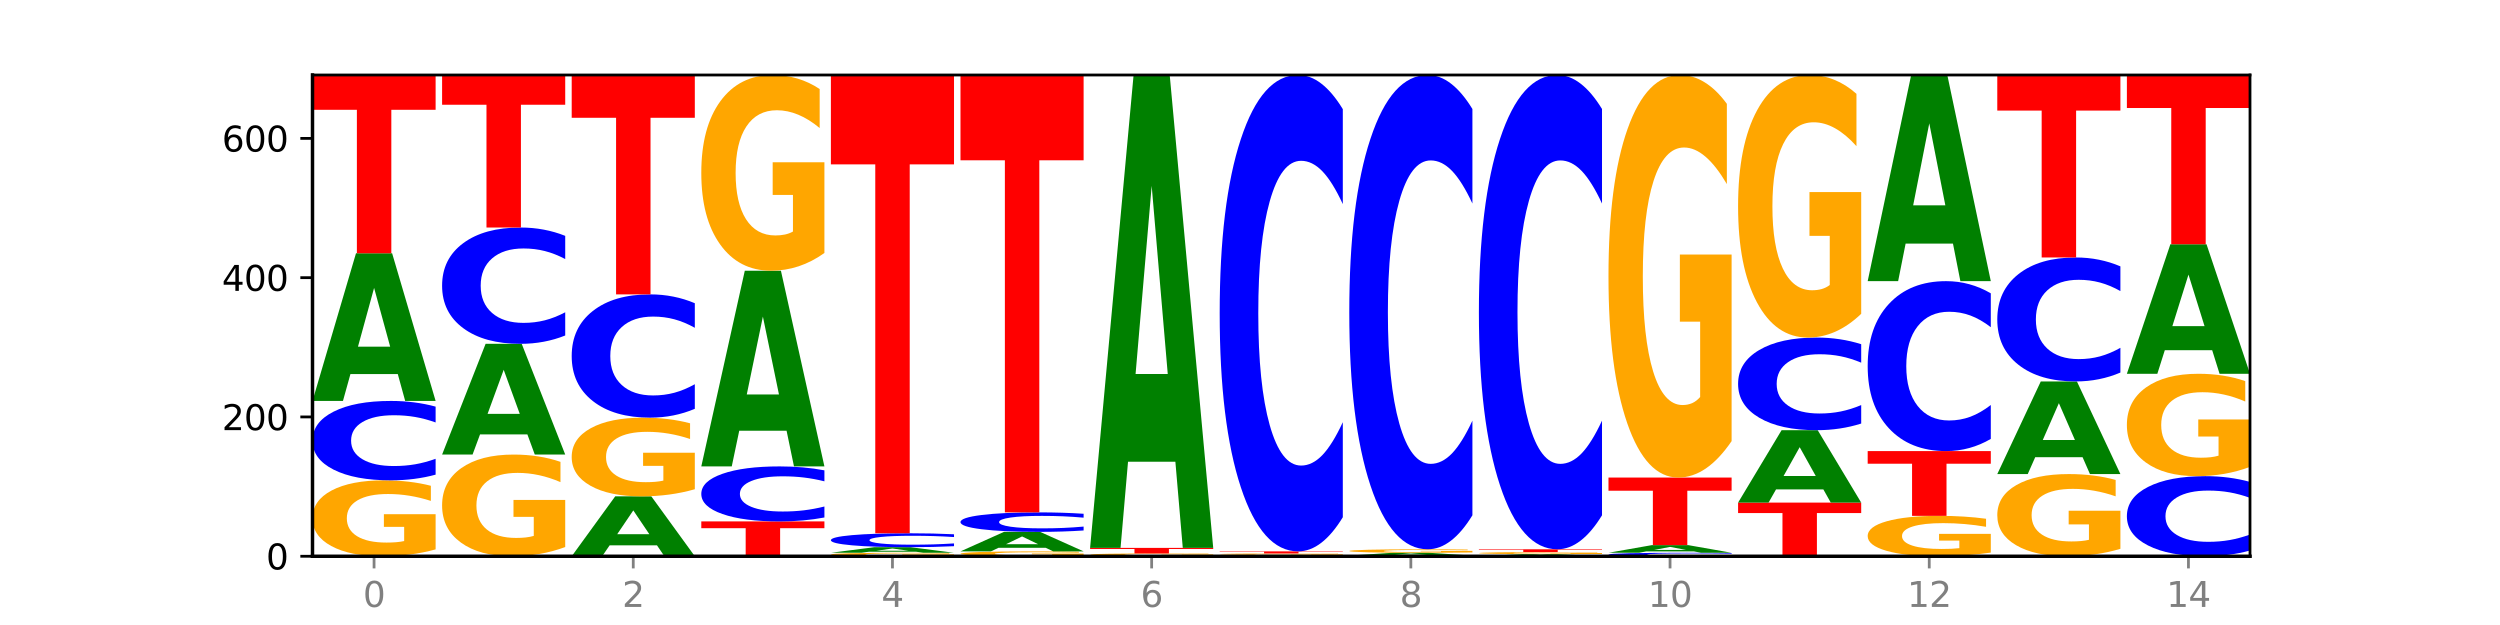
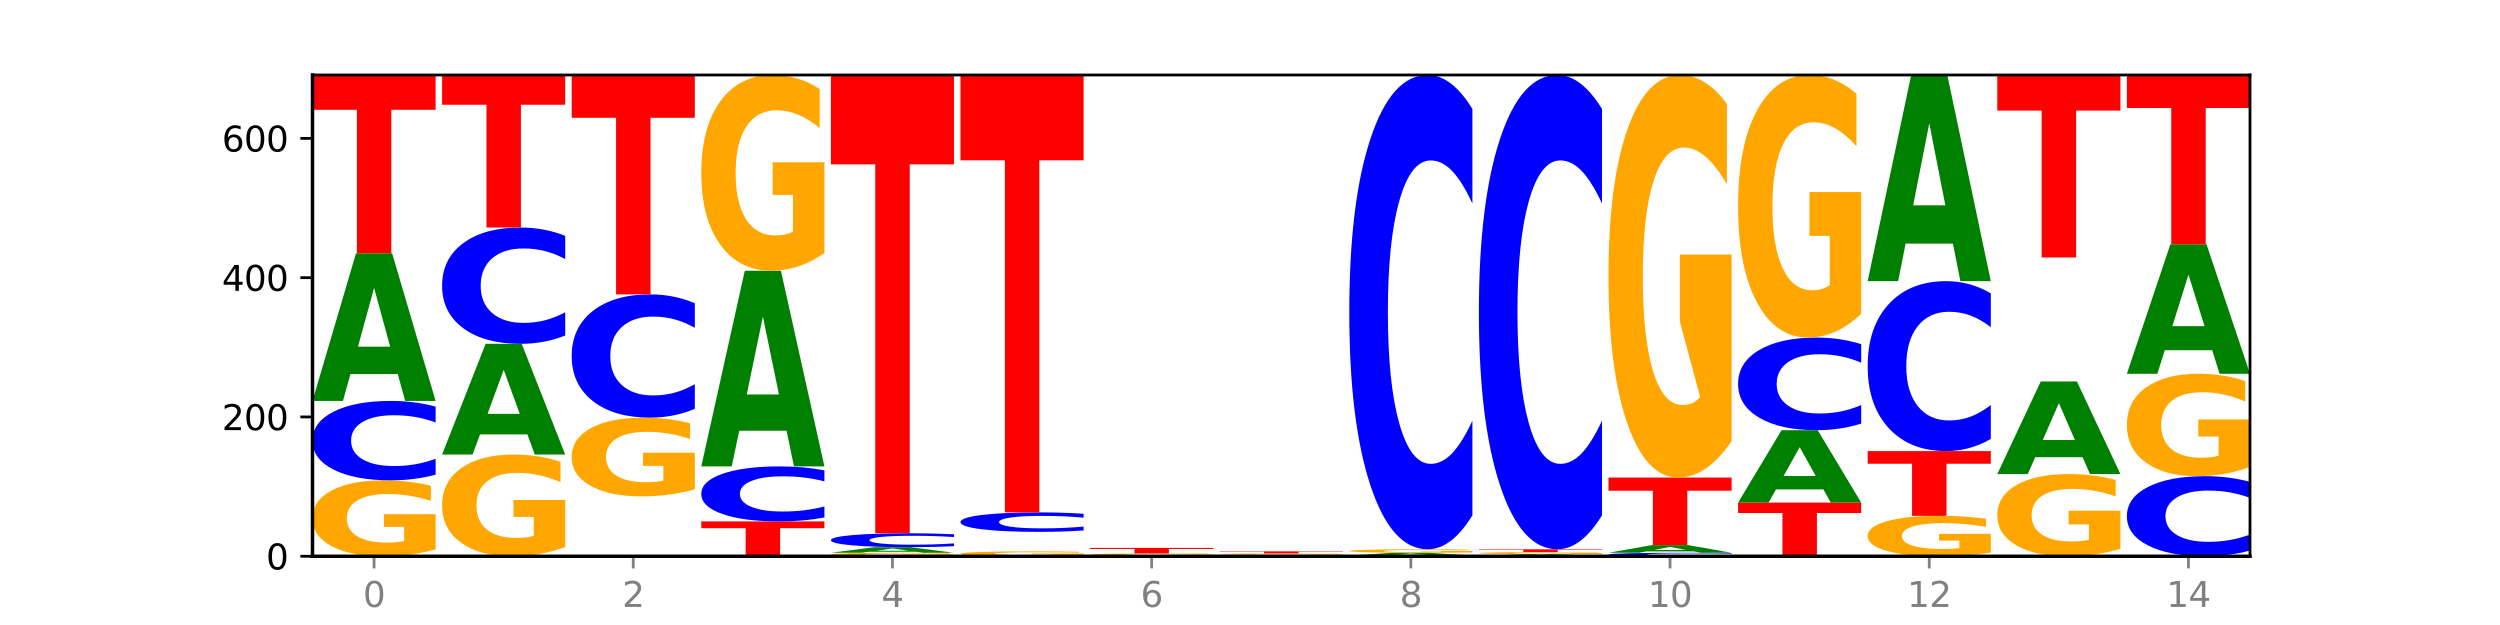
<svg xmlns="http://www.w3.org/2000/svg" xmlns:xlink="http://www.w3.org/1999/xlink" width="720pt" height="180pt" viewBox="0 0 720 180" version="1.1">
  <defs>
    <style type="text/css">*{stroke-linejoin: round; stroke-linecap: butt}</style>
  </defs>
  <g id="figure_1">
    <g id="patch_1">
      <path d="M 0 180  L 720 180  L 720 0  L 0 0  z " style="fill: #ffffff" />
    </g>
    <g id="axes_1">
      <g id="patch_2">
        <path d="M 90 160.2  L 648 160.2  L 648 21.6  L 90 21.6  z " style="fill: #ffffff" />
      </g>
      <g id="line2d_1">
        <path d="M 90 160.2  L 648 160.2  " clip-path="url(#pb0ae2ad0ed)" style="fill: none; stroke: #000000; stroke-width: 0.5; stroke-linecap: square" />
      </g>
      <g id="patch_3">
        <path d="M 125.458 158.222  Q 121.882 159.211 118.036 159.708  Q 114.19 160.2 110.089 160.2  Q 100.823 160.2 95.412 157.255  Q 90 154.311 90 149.275  Q 90 144.181 95.507 141.259  Q 101.022 138.337 110.614 138.337  Q 114.309 138.337 117.694 138.734  Q 121.088 139.127 124.091 139.904  L 124.091 144.262  Q 120.992 143.264 117.925 142.772  Q 114.857 142.275 111.774 142.275  Q 106.068 142.275 102.977 144.091  Q 99.886 145.902 99.886 149.275  Q 99.886 152.617 102.866 154.442  Q 105.846 156.262 111.329 156.262  Q 112.823 156.262 114.102 156.158  Q 115.382 156.05 116.399 155.824  L 116.399 151.732  L 110.558 151.732  L 110.558 148.087  L 125.458 148.087  L 125.458 158.222  z " clip-path="url(#pb0ae2ad0ed)" style="fill: #ffa600" />
      </g>
      <g id="patch_4">
        <path d="M 125.458 136.698  Q 122.492 137.51 119.285 137.921  Q 116.078 138.337 112.585 138.337  Q 102.168 138.337 96.084 135.257  Q 90 132.178 90 126.911  Q 90 121.626 96.084 118.551  Q 102.168 115.471 112.585 115.471  Q 116.078 115.471 119.285 115.887  Q 122.492 116.298 125.458 117.11  L 125.458 121.668  Q 122.465 120.591 119.562 120.09  Q 116.658 119.59 113.451 119.59  Q 107.698 119.59 104.401 121.54  Q 101.114 123.487 101.114 126.911  Q 101.114 130.321 104.401 132.272  Q 107.698 134.218 113.451 134.218  Q 116.658 134.218 119.562 133.717  Q 122.465 133.212 125.458 132.135  L 125.458 136.698  z " clip-path="url(#pb0ae2ad0ed)" style="fill: #0000ff" />
      </g>
      <g id="patch_5">
        <path d="M 114.562 107.725  L 100.925 107.725  L 98.772 115.471  L 90 115.471  L 102.527 72.948  L 112.931 72.948  L 125.458 115.471  L 116.693 115.471  L 114.562 107.725  z M 103.1 99.832  L 112.365 99.832  L 107.74 82.918  L 103.1 99.832  z " clip-path="url(#pb0ae2ad0ed)" style="fill: #008000" />
      </g>
      <g id="patch_6">
        <path d="M 90 21.6  L 125.458 21.6  L 125.458 31.614  L 112.701 31.614  L 112.701 72.948  L 102.781 72.948  L 102.781 31.614  L 90 31.614  L 90 21.6  z " clip-path="url(#pb0ae2ad0ed)" style="fill: #ff0000" />
      </g>
      <g id="patch_7">
        <path d="M 162.783 157.55  Q 159.207 158.875 155.36 159.541  Q 151.514 160.2 147.414 160.2  Q 138.148 160.2 132.736 156.256  Q 127.324 152.312 127.324 145.567  Q 127.324 138.743 132.831 134.829  Q 138.346 130.915 147.938 130.915  Q 151.633 130.915 155.019 131.448  Q 158.412 131.974 161.416 133.015  L 161.416 138.852  Q 158.317 137.515 155.249 136.856  Q 152.182 136.19 149.098 136.19  Q 143.393 136.19 140.301 138.622  Q 137.21 141.048 137.21 145.567  Q 137.21 150.043 140.19 152.487  Q 143.17 154.925 148.653 154.925  Q 150.147 154.925 151.427 154.786  Q 152.706 154.641 153.723 154.338  L 153.723 148.858  L 147.883 148.858  L 147.883 143.976  L 162.783 143.976  L 162.783 157.55  z " clip-path="url(#pb0ae2ad0ed)" style="fill: #ffa600" />
      </g>
      <g id="patch_8">
        <path d="M 151.886 125.106  L 138.25 125.106  L 136.097 130.915  L 127.324 130.915  L 139.852 99.023  L 150.255 99.023  L 162.783 130.915  L 154.018 130.915  L 151.886 125.106  z M 140.425 119.187  L 149.69 119.187  L 145.064 106.501  L 140.425 119.187  z " clip-path="url(#pb0ae2ad0ed)" style="fill: #008000" />
      </g>
      <g id="patch_9">
        <path d="M 162.783 96.622  Q 159.817 97.813 156.609 98.415  Q 153.402 99.023 149.909 99.023  Q 139.492 99.023 133.408 94.512  Q 127.324 90.001 127.324 82.285  Q 127.324 74.543 133.408 70.038  Q 139.492 65.527 149.909 65.527  Q 153.402 65.527 156.609 66.136  Q 159.817 66.738 162.783 67.928  L 162.783 74.605  Q 159.79 73.027 156.886 72.294  Q 153.983 71.56 150.776 71.56  Q 145.022 71.56 141.726 74.418  Q 138.438 77.269 138.438 82.285  Q 138.438 87.281 141.726 90.139  Q 145.022 92.99 150.776 92.99  Q 153.983 92.99 156.886 92.256  Q 159.79 91.516 162.783 89.938  L 162.783 96.622  z " clip-path="url(#pb0ae2ad0ed)" style="fill: #0000ff" />
      </g>
      <g id="patch_10">
        <path d="M 127.324 21.6  L 162.783 21.6  L 162.783 30.167  L 150.026 30.167  L 150.026 65.527  L 140.106 65.527  L 140.106 30.167  L 127.324 30.167  L 127.324 21.6  z " clip-path="url(#pb0ae2ad0ed)" style="fill: #ff0000" />
      </g>
      <g id="patch_11">
-         <path d="M 189.211 157.058  L 175.574 157.058  L 173.421 160.2  L 164.649 160.2  L 177.176 142.95  L 187.58 142.95  L 200.107 160.2  L 191.342 160.2  L 189.211 157.058  z M 177.749 153.856  L 187.014 153.856  L 182.389 146.995  L 177.749 153.856  z " clip-path="url(#pb0ae2ad0ed)" style="fill: #008000" />
-       </g>
+         </g>
      <g id="patch_12">
        <path d="M 200.107 140.9  Q 196.531 141.925 192.685 142.44  Q 188.839 142.95 184.738 142.95  Q 175.472 142.95 170.061 139.898  Q 164.649 136.845 164.649 131.625  Q 164.649 126.343 170.156 123.314  Q 175.671 120.285 185.263 120.285  Q 188.958 120.285 192.343 120.697  Q 195.736 121.104 198.74 121.909  L 198.74 126.428  Q 195.641 125.393 192.574 124.882  Q 189.506 124.367 186.423 124.367  Q 180.717 124.367 177.626 126.25  Q 174.535 128.127 174.535 131.625  Q 174.535 135.089 177.515 136.981  Q 180.495 138.868 185.978 138.868  Q 187.472 138.868 188.751 138.76  Q 190.031 138.647 191.048 138.413  L 191.048 134.172  L 185.207 134.172  L 185.207 130.393  L 200.107 130.393  L 200.107 140.9  z " clip-path="url(#pb0ae2ad0ed)" style="fill: #ffa600" />
      </g>
      <g id="patch_13">
        <path d="M 200.107 117.74  Q 197.141 119.001 193.934 119.639  Q 190.727 120.285 187.233 120.285  Q 176.817 120.285 170.733 115.503  Q 164.649 110.722 164.649 102.545  Q 164.649 94.338 170.733 89.564  Q 176.817 84.782 187.233 84.782  Q 190.727 84.782 193.934 85.428  Q 197.141 86.066 200.107 87.327  L 200.107 94.404  Q 197.114 92.732 194.211 91.955  Q 191.307 91.177 188.1 91.177  Q 182.347 91.177 179.05 94.206  Q 175.762 97.228 175.762 102.545  Q 175.762 107.84 179.05 110.868  Q 182.347 113.89 188.1 113.89  Q 191.307 113.89 194.211 113.112  Q 197.114 112.328 200.107 110.656  L 200.107 117.74  z " clip-path="url(#pb0ae2ad0ed)" style="fill: #0000ff" />
      </g>
      <g id="patch_14">
        <path d="M 164.649 21.6  L 200.107 21.6  L 200.107 33.922  L 187.35 33.922  L 187.35 84.782  L 177.43 84.782  L 177.43 33.922  L 164.649 33.922  L 164.649 21.6  z " clip-path="url(#pb0ae2ad0ed)" style="fill: #ff0000" />
      </g>
      <g id="patch_15">
        <path d="M 201.973 150.171  L 237.431 150.171  L 237.431 152.127  L 224.675 152.127  L 224.675 160.2  L 214.755 160.2  L 214.755 152.127  L 201.973 152.127  L 201.973 150.171  z " clip-path="url(#pb0ae2ad0ed)" style="fill: #ff0000" />
      </g>
      <g id="patch_16">
        <path d="M 237.431 149.035  Q 234.465 149.598 231.258 149.883  Q 228.051 150.171 224.558 150.171  Q 214.141 150.171 208.057 148.037  Q 201.973 145.903 201.973 142.253  Q 201.973 138.59 208.057 136.459  Q 214.141 134.325 224.558 134.325  Q 228.051 134.325 231.258 134.613  Q 234.465 134.898 237.431 135.461  L 237.431 138.62  Q 234.439 137.874 231.535 137.527  Q 228.632 137.18 225.424 137.18  Q 219.671 137.18 216.375 138.531  Q 213.087 139.88 213.087 142.253  Q 213.087 144.616 216.375 145.968  Q 219.671 147.317 225.424 147.317  Q 228.632 147.317 231.535 146.97  Q 234.439 146.62 237.431 145.873  L 237.431 149.035  z " clip-path="url(#pb0ae2ad0ed)" style="fill: #0000ff" />
      </g>
      <g id="patch_17">
        <path d="M 226.535 124.058  L 212.899 124.058  L 210.745 134.325  L 201.973 134.325  L 214.501 77.963  L 224.904 77.963  L 237.431 134.325  L 228.667 134.325  L 226.535 124.058  z M 215.073 113.597  L 224.339 113.597  L 219.713 91.178  L 215.073 113.597  z " clip-path="url(#pb0ae2ad0ed)" style="fill: #008000" />
      </g>
      <g id="patch_18">
        <path d="M 237.431 72.863  Q 233.855 75.413 230.009 76.694  Q 226.163 77.963 222.063 77.963  Q 212.797 77.963 207.385 70.372  Q 201.973 62.78 201.973 49.799  Q 201.973 36.666 207.48 29.133  Q 212.995 21.6 222.587 21.6  Q 226.282 21.6 229.668 22.625  Q 233.061 23.637 236.065 25.64  L 236.065 36.875  Q 232.965 34.302 229.898 33.033  Q 226.831 31.752 223.747 31.752  Q 218.041 31.752 214.95 36.433  Q 211.859 41.102 211.859 49.799  Q 211.859 58.414 214.839 63.118  Q 217.819 67.81 223.302 67.81  Q 224.796 67.81 226.076 67.542  Q 227.355 67.263 228.372 66.681  L 228.372 56.132  L 222.531 56.132  L 222.531 46.737  L 237.431 46.737  L 237.431 72.863  z " clip-path="url(#pb0ae2ad0ed)" style="fill: #ffa600" />
      </g>
      <g id="patch_19">
        <path d="M 274.756 160.109  Q 271.18 160.155 267.334 160.177  Q 263.487 160.2 259.387 160.2  Q 250.121 160.2 244.709 160.065  Q 239.298 159.93 239.298 159.699  Q 239.298 159.465 244.805 159.331  Q 250.32 159.197 259.911 159.197  Q 263.607 159.197 266.992 159.215  Q 270.385 159.233 273.389 159.269  L 273.389 159.469  Q 270.29 159.423 267.222 159.401  Q 264.155 159.378 261.072 159.378  Q 255.366 159.378 252.275 159.461  Q 249.183 159.544 249.183 159.699  Q 249.183 159.852 252.163 159.936  Q 255.143 160.019 260.627 160.019  Q 262.121 160.019 263.4 160.015  Q 264.679 160.01 265.697 159.999  L 265.697 159.812  L 259.856 159.812  L 259.856 159.644  L 274.756 159.644  L 274.756 160.109  z " clip-path="url(#pb0ae2ad0ed)" style="fill: #ffa600" />
      </g>
      <g id="patch_20">
        <path d="M 263.86 158.905  L 250.223 158.905  L 248.07 159.197  L 239.298 159.197  L 251.825 157.592  L 262.228 157.592  L 274.756 159.197  L 265.991 159.197  L 263.86 158.905  z M 252.398 158.607  L 261.663 158.607  L 257.038 157.969  L 252.398 158.607  z " clip-path="url(#pb0ae2ad0ed)" style="fill: #008000" />
      </g>
      <g id="patch_21">
        <path d="M 274.756 157.305  Q 271.79 157.447 268.583 157.52  Q 265.375 157.592 261.882 157.592  Q 251.465 157.592 245.382 157.052  Q 239.298 156.512 239.298 155.588  Q 239.298 154.661 245.382 154.121  Q 251.465 153.581 261.882 153.581  Q 265.375 153.581 268.583 153.654  Q 271.79 153.726 274.756 153.868  L 274.756 154.668  Q 271.763 154.479 268.86 154.391  Q 265.956 154.303 262.749 154.303  Q 256.995 154.303 253.699 154.646  Q 250.411 154.987 250.411 155.588  Q 250.411 156.186 253.699 156.528  Q 256.995 156.87 262.749 156.87  Q 265.956 156.87 268.86 156.782  Q 271.763 156.693 274.756 156.504  L 274.756 157.305  z " clip-path="url(#pb0ae2ad0ed)" style="fill: #0000ff" />
      </g>
      <g id="patch_22">
        <path d="M 239.298 21.6  L 274.756 21.6  L 274.756 47.34  L 261.999 47.34  L 261.999 153.581  L 252.079 153.581  L 252.079 47.34  L 239.298 47.34  L 239.298 21.6  z " clip-path="url(#pb0ae2ad0ed)" style="fill: #ff0000" />
      </g>
      <g id="patch_23">
        <path d="M 312.08 160.073  Q 308.504 160.136 304.658 160.168  Q 300.812 160.2 296.711 160.2  Q 287.445 160.2 282.034 160.011  Q 276.622 159.822 276.622 159.498  Q 276.622 159.171 282.129 158.984  Q 287.644 158.796 297.236 158.796  Q 300.931 158.796 304.316 158.821  Q 307.71 158.847 310.713 158.897  L 310.713 159.176  Q 307.614 159.112 304.547 159.081  Q 301.479 159.049 298.396 159.049  Q 292.69 159.049 289.599 159.165  Q 286.508 159.282 286.508 159.498  Q 286.508 159.713 289.488 159.83  Q 292.468 159.947 297.951 159.947  Q 299.445 159.947 300.724 159.94  Q 302.004 159.933 303.021 159.919  L 303.021 159.656  L 297.18 159.656  L 297.18 159.422  L 312.08 159.422  L 312.08 160.073  z " clip-path="url(#pb0ae2ad0ed)" style="fill: #ffa600" />
      </g>
      <g id="patch_24">
-         <path d="M 301.184 157.773  L 287.547 157.773  L 285.394 158.796  L 276.622 158.796  L 289.15 153.18  L 299.553 153.18  L 312.08 158.796  L 303.315 158.796  L 301.184 157.773  z M 289.722 156.73  L 298.987 156.73  L 294.362 154.497  L 289.722 156.73  z " clip-path="url(#pb0ae2ad0ed)" style="fill: #008000" />
-       </g>
+         </g>
      <g id="patch_25">
        <path d="M 312.08 152.777  Q 309.114 152.977 305.907 153.078  Q 302.7 153.18 299.207 153.18  Q 288.79 153.18 282.706 152.423  Q 276.622 151.667 276.622 150.373  Q 276.622 149.075 282.706 148.32  Q 288.79 147.564 299.207 147.564  Q 302.7 147.564 305.907 147.666  Q 309.114 147.767 312.08 147.966  L 312.08 149.086  Q 309.087 148.821 306.184 148.698  Q 303.28 148.575 300.073 148.575  Q 294.32 148.575 291.023 149.054  Q 287.736 149.532 287.736 150.373  Q 287.736 151.211 291.023 151.69  Q 294.32 152.168 300.073 152.168  Q 303.28 152.168 306.184 152.045  Q 309.087 151.921 312.08 151.656  L 312.08 152.777  z " clip-path="url(#pb0ae2ad0ed)" style="fill: #0000ff" />
      </g>
      <g id="patch_26">
        <path d="M 276.622 21.6  L 312.08 21.6  L 312.08 46.166  L 299.324 46.166  L 299.324 147.564  L 289.404 147.564  L 289.404 46.166  L 276.622 46.166  L 276.622 21.6  z " clip-path="url(#pb0ae2ad0ed)" style="fill: #ff0000" />
      </g>
      <g id="patch_27">
        <path d="M 349.405 160.186  Q 346.439 160.193 343.231 160.196  Q 340.024 160.2 336.531 160.2  Q 326.114 160.2 320.03 160.173  Q 313.946 160.146 313.946 160.1  Q 313.946 160.053 320.03 160.026  Q 326.114 159.999 336.531 159.999  Q 340.024 159.999 343.231 160.003  Q 346.439 160.007 349.405 160.014  L 349.405 160.054  Q 346.412 160.044 343.508 160.04  Q 340.605 160.036 337.398 160.036  Q 331.644 160.036 328.348 160.053  Q 325.06 160.07 325.06 160.1  Q 325.06 160.13 328.348 160.147  Q 331.644 160.164 337.398 160.164  Q 340.605 160.164 343.508 160.159  Q 346.412 160.155 349.405 160.146  L 349.405 160.186  z " clip-path="url(#pb0ae2ad0ed)" style="fill: #0000ff" />
      </g>
      <g id="patch_28">
        <path d="M 349.405 159.945  Q 345.829 159.972 341.982 159.986  Q 338.136 159.999 334.036 159.999  Q 324.77 159.999 319.358 159.918  Q 313.946 159.837 313.946 159.699  Q 313.946 159.559 319.454 159.478  Q 324.969 159.398 334.56 159.398  Q 338.255 159.398 341.641 159.409  Q 345.034 159.419 348.038 159.441  L 348.038 159.561  Q 344.939 159.533 341.871 159.52  Q 338.804 159.506 335.72 159.506  Q 330.015 159.506 326.923 159.556  Q 323.832 159.606 323.832 159.699  Q 323.832 159.791 326.812 159.841  Q 329.792 159.891 335.275 159.891  Q 336.769 159.891 338.049 159.888  Q 339.328 159.885 340.345 159.879  L 340.345 159.766  L 334.505 159.766  L 334.505 159.666  L 349.405 159.666  L 349.405 159.945  z " clip-path="url(#pb0ae2ad0ed)" style="fill: #ffa600" />
      </g>
      <g id="patch_29">
        <path d="M 313.946 157.793  L 349.405 157.793  L 349.405 158.106  L 336.648 158.106  L 336.648 159.398  L 326.728 159.398  L 326.728 158.106  L 313.946 158.106  L 313.946 157.793  z " clip-path="url(#pb0ae2ad0ed)" style="fill: #ff0000" />
      </g>
      <g id="patch_30">
-         <path d="M 338.508 132.983  L 324.872 132.983  L 322.719 157.793  L 313.946 157.793  L 326.474 21.6  L 336.877 21.6  L 349.405 157.793  L 340.64 157.793  L 338.508 132.983  z M 327.047 107.706  L 336.312 107.706  L 331.686 53.532  L 327.047 107.706  z " clip-path="url(#pb0ae2ad0ed)" style="fill: #008000" />
-       </g>
+         </g>
      <g id="patch_31">
        <path d="M 375.833 160.127  L 362.196 160.127  L 360.043 160.2  L 351.271 160.2  L 363.798 159.799  L 374.202 159.799  L 386.729 160.2  L 377.964 160.2  L 375.833 160.127  z M 364.371 160.052  L 373.636 160.052  L 369.011 159.893  L 364.371 160.052  z " clip-path="url(#pb0ae2ad0ed)" style="fill: #008000" />
      </g>
      <g id="patch_32">
        <path d="M 386.729 159.763  Q 383.153 159.781 379.307 159.79  Q 375.461 159.799 371.36 159.799  Q 362.094 159.799 356.683 159.745  Q 351.271 159.691 351.271 159.598  Q 351.271 159.505 356.778 159.451  Q 362.293 159.398 371.885 159.398  Q 375.58 159.398 378.965 159.405  Q 382.358 159.412 385.362 159.426  L 385.362 159.506  Q 382.263 159.488 379.196 159.479  Q 376.128 159.47 373.045 159.47  Q 367.339 159.47 364.248 159.503  Q 361.157 159.536 361.157 159.598  Q 361.157 159.66 364.137 159.693  Q 367.117 159.727 372.6 159.727  Q 374.094 159.727 375.373 159.725  Q 376.653 159.723 377.67 159.719  L 377.67 159.643  L 371.829 159.643  L 371.829 159.577  L 386.729 159.577  L 386.729 159.763  z " clip-path="url(#pb0ae2ad0ed)" style="fill: #ffa600" />
      </g>
      <g id="patch_33">
        <path d="M 351.271 158.796  L 386.729 158.796  L 386.729 158.913  L 373.972 158.913  L 373.972 159.398  L 364.052 159.398  L 364.052 158.913  L 351.271 158.913  L 351.271 158.796  z " clip-path="url(#pb0ae2ad0ed)" style="fill: #ff0000" />
      </g>
      <g id="patch_34">
-         <path d="M 386.729 148.962  Q 383.763 153.836 380.556 156.302  Q 377.349 158.796 373.856 158.796  Q 363.439 158.796 357.355 140.318  Q 351.271 121.84 351.271 90.24  Q 351.271 58.528 357.355 40.078  Q 363.439 21.6 373.856 21.6  Q 377.349 21.6 380.556 24.094  Q 383.763 26.56 386.729 31.434  L 386.729 58.783  Q 383.736 52.321 380.833 49.317  Q 377.929 46.313 374.722 46.313  Q 368.969 46.313 365.672 58.017  Q 362.385 69.694 362.385 90.24  Q 362.385 110.702 365.672 122.407  Q 368.969 134.083 374.722 134.083  Q 377.929 134.083 380.833 131.079  Q 383.736 128.047 386.729 121.585  L 386.729 148.962  z " clip-path="url(#pb0ae2ad0ed)" style="fill: #0000ff" />
-       </g>
+         </g>
      <g id="patch_35">
        <path d="M 388.595 159.999  L 424.054 159.999  L 424.054 160.039  L 411.297 160.039  L 411.297 160.2  L 401.377 160.2  L 401.377 160.039  L 388.595 160.039  L 388.595 159.999  z " clip-path="url(#pb0ae2ad0ed)" style="fill: #ff0000" />
      </g>
      <g id="patch_36">
        <path d="M 413.157 159.853  L 399.521 159.853  L 397.367 159.999  L 388.595 159.999  L 401.123 159.197  L 411.526 159.197  L 424.054 159.999  L 415.289 159.999  L 413.157 159.853  z M 401.695 159.704  L 410.961 159.704  L 406.335 159.385  L 401.695 159.704  z " clip-path="url(#pb0ae2ad0ed)" style="fill: #008000" />
      </g>
      <g id="patch_37">
        <path d="M 424.054 159.106  Q 420.477 159.152 416.631 159.175  Q 412.785 159.197 408.685 159.197  Q 399.419 159.197 394.007 159.062  Q 388.595 158.927 388.595 158.696  Q 388.595 158.462 394.102 158.328  Q 399.617 158.194 409.209 158.194  Q 412.904 158.194 416.29 158.212  Q 419.683 158.23 422.687 158.266  L 422.687 158.466  Q 419.587 158.42 416.52 158.398  Q 413.453 158.375 410.369 158.375  Q 404.664 158.375 401.572 158.458  Q 398.481 158.541 398.481 158.696  Q 398.481 158.849 401.461 158.933  Q 404.441 159.016 409.924 159.016  Q 411.418 159.016 412.698 159.012  Q 413.977 159.007 414.994 158.996  L 414.994 158.809  L 409.153 158.809  L 409.153 158.641  L 424.054 158.641  L 424.054 159.106  z " clip-path="url(#pb0ae2ad0ed)" style="fill: #ffa600" />
      </g>
      <g id="patch_38">
        <path d="M 424.054 148.403  Q 421.087 153.256 417.88 155.711  Q 414.673 158.194 411.18 158.194  Q 400.763 158.194 394.679 139.797  Q 388.595 121.4 388.595 89.939  Q 388.595 58.366 394.679 39.997  Q 400.763 21.6 411.18 21.6  Q 414.673 21.6 417.88 24.083  Q 421.087 26.538 424.054 31.391  L 424.054 58.62  Q 421.061 52.186 418.157 49.195  Q 415.254 46.204 412.047 46.204  Q 406.293 46.204 402.997 57.858  Q 399.709 69.483 399.709 89.939  Q 399.709 110.311 402.997 121.965  Q 406.293 133.59 412.047 133.59  Q 415.254 133.59 418.157 130.599  Q 421.061 127.58 424.054 121.146  L 424.054 148.403  z " clip-path="url(#pb0ae2ad0ed)" style="fill: #0000ff" />
      </g>
      <g id="patch_39">
        <path d="M 450.482 160.09  L 436.845 160.09  L 434.692 160.2  L 425.92 160.2  L 438.447 159.598  L 448.85 159.598  L 461.378 160.2  L 452.613 160.2  L 450.482 160.09  z M 439.02 159.979  L 448.285 159.979  L 443.66 159.739  L 439.02 159.979  z " clip-path="url(#pb0ae2ad0ed)" style="fill: #008000" />
      </g>
      <g id="patch_40">
        <path d="M 461.378 159.544  Q 457.802 159.571 453.956 159.585  Q 450.11 159.598 446.009 159.598  Q 436.743 159.598 431.331 159.517  Q 425.92 159.436 425.92 159.298  Q 425.92 159.157 431.427 159.077  Q 436.942 158.997 446.533 158.997  Q 450.229 158.997 453.614 159.007  Q 457.007 159.018 460.011 159.04  L 460.011 159.16  Q 456.912 159.132 453.844 159.119  Q 450.777 159.105 447.694 159.105  Q 441.988 159.105 438.897 159.155  Q 435.805 159.205 435.805 159.298  Q 435.805 159.39 438.785 159.44  Q 441.765 159.49 447.249 159.49  Q 448.743 159.49 450.022 159.487  Q 451.302 159.484 452.319 159.478  L 452.319 159.365  L 446.478 159.365  L 446.478 159.265  L 461.378 159.265  L 461.378 159.544  z " clip-path="url(#pb0ae2ad0ed)" style="fill: #ffa600" />
      </g>
      <g id="patch_41">
        <path d="M 425.92 158.194  L 461.378 158.194  L 461.378 158.351  L 448.621 158.351  L 448.621 158.997  L 438.701 158.997  L 438.701 158.351  L 425.92 158.351  L 425.92 158.194  z " clip-path="url(#pb0ae2ad0ed)" style="fill: #ff0000" />
      </g>
      <g id="patch_42">
        <path d="M 461.378 148.403  Q 458.412 153.256 455.205 155.711  Q 451.997 158.194 448.504 158.194  Q 438.088 158.194 432.004 139.797  Q 425.92 121.4 425.92 89.939  Q 425.92 58.366 432.004 39.997  Q 438.088 21.6 448.504 21.6  Q 451.997 21.6 455.205 24.083  Q 458.412 26.538 461.378 31.391  L 461.378 58.62  Q 458.385 52.186 455.482 49.195  Q 452.578 46.204 449.371 46.204  Q 443.618 46.204 440.321 57.858  Q 437.033 69.483 437.033 89.939  Q 437.033 110.311 440.321 121.965  Q 443.618 133.59 449.371 133.59  Q 452.578 133.59 455.482 130.599  Q 458.385 127.58 461.378 121.146  L 461.378 148.403  z " clip-path="url(#pb0ae2ad0ed)" style="fill: #0000ff" />
      </g>
      <g id="patch_43">
        <path d="M 498.702 160.128  Q 495.736 160.164 492.529 160.182  Q 489.322 160.2 485.829 160.2  Q 475.412 160.2 469.328 160.065  Q 463.244 159.93 463.244 159.699  Q 463.244 159.467 469.328 159.332  Q 475.412 159.197 485.829 159.197  Q 489.322 159.197 492.529 159.215  Q 495.736 159.233 498.702 159.269  L 498.702 159.469  Q 495.71 159.422 492.806 159.4  Q 489.903 159.378 486.695 159.378  Q 480.942 159.378 477.645 159.463  Q 474.358 159.549 474.358 159.699  Q 474.358 159.848 477.645 159.934  Q 480.942 160.019 486.695 160.019  Q 489.903 160.019 492.806 159.997  Q 495.71 159.975 498.702 159.928  L 498.702 160.128  z " clip-path="url(#pb0ae2ad0ed)" style="fill: #0000ff" />
      </g>
      <g id="patch_44">
        <path d="M 487.806 158.795  L 474.169 158.795  L 472.016 159.197  L 463.244 159.197  L 475.772 156.991  L 486.175 156.991  L 498.702 159.197  L 489.937 159.197  L 487.806 158.795  z M 476.344 158.386  L 485.609 158.386  L 480.984 157.508  L 476.344 158.386  z " clip-path="url(#pb0ae2ad0ed)" style="fill: #008000" />
      </g>
      <g id="patch_45">
        <path d="M 463.244 137.535  L 498.702 137.535  L 498.702 141.329  L 485.946 141.329  L 485.946 156.991  L 476.026 156.991  L 476.026 141.329  L 463.244 141.329  L 463.244 137.535  z " clip-path="url(#pb0ae2ad0ed)" style="fill: #ff0000" />
      </g>
      <g id="patch_46">
-         <path d="M 498.702 127.045  Q 495.126 132.29 491.28 134.924  Q 487.434 137.535 483.333 137.535  Q 474.068 137.535 468.656 121.92  Q 463.244 106.306 463.244 79.603  Q 463.244 52.589 468.751 37.095  Q 474.266 21.6 483.858 21.6  Q 487.553 21.6 490.938 23.707  Q 494.332 25.791 497.336 29.91  L 497.336 53.02  Q 494.236 47.728 491.169 45.117  Q 488.101 42.483 485.018 42.483  Q 479.312 42.483 476.221 52.11  Q 473.13 61.714 473.13 79.603  Q 473.13 97.325 476.11 107  Q 479.09 116.652 484.573 116.652  Q 486.067 116.652 487.347 116.101  Q 488.626 115.526 489.643 114.329  L 489.643 92.631  L 483.802 92.631  L 483.802 73.305  L 498.702 73.305  L 498.702 127.045  z " clip-path="url(#pb0ae2ad0ed)" style="fill: #ffa600" />
+         <path d="M 498.702 127.045  Q 495.126 132.29 491.28 134.924  Q 487.434 137.535 483.333 137.535  Q 474.068 137.535 468.656 121.92  Q 463.244 106.306 463.244 79.603  Q 463.244 52.589 468.751 37.095  Q 474.266 21.6 483.858 21.6  Q 487.553 21.6 490.938 23.707  Q 494.332 25.791 497.336 29.91  L 497.336 53.02  Q 494.236 47.728 491.169 45.117  Q 488.101 42.483 485.018 42.483  Q 479.312 42.483 476.221 52.11  Q 473.13 61.714 473.13 79.603  Q 473.13 97.325 476.11 107  Q 479.09 116.652 484.573 116.652  Q 486.067 116.652 487.347 116.101  Q 488.626 115.526 489.643 114.329  L 483.802 92.631  L 483.802 73.305  L 498.702 73.305  L 498.702 127.045  z " clip-path="url(#pb0ae2ad0ed)" style="fill: #ffa600" />
      </g>
      <g id="patch_47">
        <path d="M 500.569 144.755  L 536.027 144.755  L 536.027 147.768  L 523.27 147.768  L 523.27 160.2  L 513.35 160.2  L 513.35 147.768  L 500.569 147.768  L 500.569 144.755  z " clip-path="url(#pb0ae2ad0ed)" style="fill: #ff0000" />
      </g>
      <g id="patch_48">
        <path d="M 525.13 140.955  L 511.494 140.955  L 509.341 144.755  L 500.569 144.755  L 513.096 123.895  L 523.499 123.895  L 536.027 144.755  L 527.262 144.755  L 525.13 140.955  z M 513.669 137.084  L 522.934 137.084  L 518.309 128.786  L 513.669 137.084  z " clip-path="url(#pb0ae2ad0ed)" style="fill: #008000" />
      </g>
      <g id="patch_49">
        <path d="M 536.027 121.983  Q 533.061 122.931 529.854 123.41  Q 526.646 123.895 523.153 123.895  Q 512.736 123.895 506.652 120.302  Q 500.569 116.709 500.569 110.565  Q 500.569 104.399 506.652 100.811  Q 512.736 97.218 523.153 97.218  Q 526.646 97.218 529.854 97.703  Q 533.061 98.183 536.027 99.13  L 536.027 104.448  Q 533.034 103.192 530.13 102.608  Q 527.227 102.024 524.02 102.024  Q 518.266 102.024 514.97 104.299  Q 511.682 106.57 511.682 110.565  Q 511.682 114.544 514.97 116.82  Q 518.266 119.09 524.02 119.09  Q 527.227 119.09 530.13 118.506  Q 533.034 117.916 536.027 116.66  L 536.027 121.983  z " clip-path="url(#pb0ae2ad0ed)" style="fill: #0000ff" />
      </g>
      <g id="patch_50">
        <path d="M 536.027 90.377  Q 532.451 93.797 528.605 95.516  Q 524.758 97.218 520.658 97.218  Q 511.392 97.218 505.98 87.034  Q 500.569 76.849 500.569 59.433  Q 500.569 41.813 506.076 31.706  Q 511.591 21.6 521.182 21.6  Q 524.878 21.6 528.263 22.975  Q 531.656 24.334 534.66 27.02  L 534.66 42.094  Q 531.561 38.642 528.493 36.939  Q 525.426 35.221 522.343 35.221  Q 516.637 35.221 513.546 41.5  Q 510.454 47.764 510.454 59.433  Q 510.454 70.992 513.434 77.302  Q 516.414 83.597 521.898 83.597  Q 523.391 83.597 524.671 83.238  Q 525.95 82.863 526.968 82.082  L 526.968 67.93  L 521.127 67.93  L 521.127 55.324  L 536.027 55.324  L 536.027 90.377  z " clip-path="url(#pb0ae2ad0ed)" style="fill: #ffa600" />
      </g>
      <g id="patch_51">
        <path d="M 573.351 159.147  Q 569.775 159.674 565.929 159.938  Q 562.083 160.2 557.982 160.2  Q 548.716 160.2 543.305 158.633  Q 537.893 157.066 537.893 154.387  Q 537.893 151.676 543.4 150.121  Q 548.915 148.566 558.507 148.566  Q 562.202 148.566 565.587 148.778  Q 568.98 148.987 571.984 149.4  L 571.984 151.719  Q 568.885 151.188 565.818 150.926  Q 562.75 150.662 559.667 150.662  Q 553.961 150.662 550.87 151.628  Q 547.779 152.592 547.779 154.387  Q 547.779 156.165 550.759 157.136  Q 553.739 158.104 559.222 158.104  Q 560.716 158.104 561.995 158.049  Q 563.275 157.992 564.292 157.871  L 564.292 155.694  L 558.451 155.694  L 558.451 153.755  L 573.351 153.755  L 573.351 159.147  z " clip-path="url(#pb0ae2ad0ed)" style="fill: #ffa600" />
      </g>
      <g id="patch_52">
        <path d="M 537.893 129.913  L 573.351 129.913  L 573.351 133.551  L 560.594 133.551  L 560.594 148.566  L 550.674 148.566  L 550.674 133.551  L 537.893 133.551  L 537.893 129.913  z " clip-path="url(#pb0ae2ad0ed)" style="fill: #ff0000" />
      </g>
      <g id="patch_53">
        <path d="M 573.351 126.405  Q 570.385 128.143 567.178 129.023  Q 563.971 129.913 560.478 129.913  Q 550.061 129.913 543.977 123.321  Q 537.893 116.729 537.893 105.457  Q 537.893 94.144 543.977 87.563  Q 550.061 80.971 560.478 80.971  Q 563.971 80.971 567.178 81.861  Q 570.385 82.741 573.351 84.479  L 573.351 94.235  Q 570.358 91.93 567.455 90.859  Q 564.551 89.787 561.344 89.787  Q 555.591 89.787 552.294 93.962  Q 549.007 98.128 549.007 105.457  Q 549.007 112.756 552.294 116.932  Q 555.591 121.097 561.344 121.097  Q 564.551 121.097 567.455 120.025  Q 570.358 118.944 573.351 116.639  L 573.351 126.405  z " clip-path="url(#pb0ae2ad0ed)" style="fill: #0000ff" />
      </g>
      <g id="patch_54">
        <path d="M 562.455 70.156  L 548.818 70.156  L 546.665 80.971  L 537.893 80.971  L 550.42 21.6  L 560.824 21.6  L 573.351 80.971  L 564.586 80.971  L 562.455 70.156  z M 550.993 59.137  L 560.258 59.137  L 555.633 35.52  L 550.993 59.137  z " clip-path="url(#pb0ae2ad0ed)" style="fill: #008000" />
      </g>
      <g id="patch_55">
        <path d="M 610.676 158.059  Q 607.1 159.129 603.253 159.667  Q 599.407 160.2 595.307 160.2  Q 586.041 160.2 580.629 157.012  Q 575.217 153.825 575.217 148.373  Q 575.217 142.858 580.724 139.695  Q 586.239 136.532 595.831 136.532  Q 599.526 136.532 602.912 136.962  Q 606.305 137.387 609.309 138.228  L 609.309 142.946  Q 606.21 141.866 603.142 141.333  Q 600.075 140.795 596.991 140.795  Q 591.286 140.795 588.194 142.76  Q 585.103 144.721 585.103 148.373  Q 585.103 151.991 588.083 153.966  Q 591.063 155.937 596.546 155.937  Q 598.04 155.937 599.32 155.824  Q 600.599 155.707 601.616 155.462  L 601.616 151.033  L 595.776 151.033  L 595.776 147.087  L 610.676 147.087  L 610.676 158.059  z " clip-path="url(#pb0ae2ad0ed)" style="fill: #ffa600" />
      </g>
      <g id="patch_56">
        <path d="M 599.779 131.672  L 586.143 131.672  L 583.99 136.532  L 575.217 136.532  L 587.745 109.855  L 598.148 109.855  L 610.676 136.532  L 601.911 136.532  L 599.779 131.672  z M 588.318 126.721  L 597.583 126.721  L 592.957 116.109  L 588.318 126.721  z " clip-path="url(#pb0ae2ad0ed)" style="fill: #008000" />
      </g>
      <g id="patch_57">
-         <path d="M 610.676 107.296  Q 607.71 108.564 604.502 109.206  Q 601.295 109.855 597.802 109.855  Q 587.385 109.855 581.301 105.046  Q 575.217 100.238 575.217 92.014  Q 575.217 83.761 581.301 78.96  Q 587.385 74.152 597.802 74.152  Q 601.295 74.152 604.502 74.801  Q 607.71 75.442 610.676 76.711  L 610.676 83.828  Q 607.683 82.146 604.779 81.365  Q 601.876 80.583 598.669 80.583  Q 592.915 80.583 589.619 83.629  Q 586.331 86.667 586.331 92.014  Q 586.331 97.339 589.619 100.385  Q 592.915 103.424 598.669 103.424  Q 601.876 103.424 604.779 102.642  Q 607.683 101.853 610.676 100.171  L 610.676 107.296  z " clip-path="url(#pb0ae2ad0ed)" style="fill: #0000ff" />
-       </g>
+         </g>
      <g id="patch_58">
        <path d="M 575.217 21.6  L 610.676 21.6  L 610.676 31.849  L 597.919 31.849  L 597.919 74.152  L 587.999 74.152  L 587.999 31.849  L 575.217 31.849  L 575.217 21.6  z " clip-path="url(#pb0ae2ad0ed)" style="fill: #ff0000" />
      </g>
      <g id="patch_59">
        <path d="M 648 158.547  Q 645.034 159.366 641.827 159.781  Q 638.62 160.2 635.126 160.2  Q 624.71 160.2 618.626 157.093  Q 612.542 153.987 612.542 148.674  Q 612.542 143.342 618.626 140.24  Q 624.71 137.133 635.126 137.133  Q 638.62 137.133 641.827 137.553  Q 645.034 137.967 648 138.787  L 648 143.385  Q 645.007 142.299 642.104 141.793  Q 639.2 141.288 635.993 141.288  Q 630.24 141.288 626.943 143.256  Q 623.655 145.219 623.655 148.674  Q 623.655 152.114 626.943 154.082  Q 630.24 156.045 635.993 156.045  Q 639.2 156.045 642.104 155.54  Q 645.007 155.03 648 153.944  L 648 158.547  z " clip-path="url(#pb0ae2ad0ed)" style="fill: #0000ff" />
      </g>
      <g id="patch_60">
        <path d="M 648 134.466  Q 644.424 135.8 640.578 136.47  Q 636.732 137.133 632.631 137.133  Q 623.365 137.133 617.954 133.162  Q 612.542 129.191 612.542 122.4  Q 612.542 115.53 618.049 111.589  Q 623.564 107.648 633.156 107.648  Q 636.851 107.648 640.236 108.184  Q 643.629 108.714 646.633 109.762  L 646.633 115.639  Q 643.534 114.293 640.467 113.629  Q 637.399 112.959 634.316 112.959  Q 628.61 112.959 625.519 115.408  Q 622.428 117.85 622.428 122.4  Q 622.428 126.907 625.408 129.368  Q 628.388 131.822 633.871 131.822  Q 635.365 131.822 636.644 131.682  Q 637.924 131.536 638.941 131.232  L 638.941 125.713  L 633.1 125.713  L 633.1 120.798  L 648 120.798  L 648 134.466  z " clip-path="url(#pb0ae2ad0ed)" style="fill: #ffa600" />
      </g>
      <g id="patch_61">
        <path d="M 637.104 100.852  L 623.467 100.852  L 621.314 107.648  L 612.542 107.648  L 625.069 70.341  L 635.473 70.341  L 648 107.648  L 639.235 107.648  L 637.104 100.852  z M 625.642 93.928  L 634.907 93.928  L 630.282 79.088  L 625.642 93.928  z " clip-path="url(#pb0ae2ad0ed)" style="fill: #008000" />
      </g>
      <g id="patch_62">
        <path d="M 612.542 21.6  L 648 21.6  L 648 31.106  L 635.243 31.106  L 635.243 70.341  L 625.323 70.341  L 625.323 31.106  L 612.542 31.106  L 612.542 21.6  z " clip-path="url(#pb0ae2ad0ed)" style="fill: #ff0000" />
      </g>
      <g id="matplotlib.axis_1">
        <g id="xtick_1">
          <g id="line2d_2">
            <defs>
              <path id="m542fb4ab4a" d="M 0 0  L 0 3.5  " style="stroke: #808080; stroke-width: 0.8" />
            </defs>
            <g>
              <use xlink:href="#m542fb4ab4a" x="107.729" y="160.2" style="fill: #808080; stroke: #808080; stroke-width: 0.8" />
            </g>
          </g>
          <g id="text_1">
            <g style="fill: #808080" transform="translate(104.548 174.798) scale(0.1 -0.1)">
              <defs>
                <path id="DejaVuSans-30" d="M 2034 4250  Q 1547 4250 1301 3770  Q 1056 3291 1056 2328  Q 1056 1369 1301 889  Q 1547 409 2034 409  Q 2525 409 2770 889  Q 3016 1369 3016 2328  Q 3016 3291 2770 3770  Q 2525 4250 2034 4250  z M 2034 4750  Q 2819 4750 3233 4129  Q 3647 3509 3647 2328  Q 3647 1150 3233 529  Q 2819 -91 2034 -91  Q 1250 -91 836 529  Q 422 1150 422 2328  Q 422 3509 836 4129  Q 1250 4750 2034 4750  z " transform="scale(0.016)" />
              </defs>
              <use xlink:href="#DejaVuSans-30" />
            </g>
          </g>
        </g>
        <g id="xtick_2">
          <g id="line2d_3">
            <g>
              <use xlink:href="#m542fb4ab4a" x="182.378" y="160.2" style="fill: #808080; stroke: #808080; stroke-width: 0.8" />
            </g>
          </g>
          <g id="text_2">
            <g style="fill: #808080" transform="translate(179.197 174.798) scale(0.1 -0.1)">
              <defs>
                <path id="DejaVuSans-32" d="M 1228 531  L 3431 531  L 3431 0  L 469 0  L 469 531  Q 828 903 1448 1529  Q 2069 2156 2228 2338  Q 2531 2678 2651 2914  Q 2772 3150 2772 3378  Q 2772 3750 2511 3984  Q 2250 4219 1831 4219  Q 1534 4219 1204 4116  Q 875 4013 500 3803  L 500 4441  Q 881 4594 1212 4672  Q 1544 4750 1819 4750  Q 2544 4750 2975 4387  Q 3406 4025 3406 3419  Q 3406 3131 3298 2873  Q 3191 2616 2906 2266  Q 2828 2175 2409 1742  Q 1991 1309 1228 531  z " transform="scale(0.016)" />
              </defs>
              <use xlink:href="#DejaVuSans-32" />
            </g>
          </g>
        </g>
        <g id="xtick_3">
          <g id="line2d_4">
            <g>
              <use xlink:href="#m542fb4ab4a" x="257.027" y="160.2" style="fill: #808080; stroke: #808080; stroke-width: 0.8" />
            </g>
          </g>
          <g id="text_3">
            <g style="fill: #808080" transform="translate(253.846 174.798) scale(0.1 -0.1)">
              <defs>
                <path id="DejaVuSans-34" d="M 2419 4116  L 825 1625  L 2419 1625  L 2419 4116  z M 2253 4666  L 3047 4666  L 3047 1625  L 3713 1625  L 3713 1100  L 3047 1100  L 3047 0  L 2419 0  L 2419 1100  L 313 1100  L 313 1709  L 2253 4666  z " transform="scale(0.016)" />
              </defs>
              <use xlink:href="#DejaVuSans-34" />
            </g>
          </g>
        </g>
        <g id="xtick_4">
          <g id="line2d_5">
            <g>
              <use xlink:href="#m542fb4ab4a" x="331.676" y="160.2" style="fill: #808080; stroke: #808080; stroke-width: 0.8" />
            </g>
          </g>
          <g id="text_4">
            <g style="fill: #808080" transform="translate(328.494 174.798) scale(0.1 -0.1)">
              <defs>
                <path id="DejaVuSans-36" d="M 2113 2584  Q 1688 2584 1439 2293  Q 1191 2003 1191 1497  Q 1191 994 1439 701  Q 1688 409 2113 409  Q 2538 409 2786 701  Q 3034 994 3034 1497  Q 3034 2003 2786 2293  Q 2538 2584 2113 2584  z M 3366 4563  L 3366 3988  Q 3128 4100 2886 4159  Q 2644 4219 2406 4219  Q 1781 4219 1451 3797  Q 1122 3375 1075 2522  Q 1259 2794 1537 2939  Q 1816 3084 2150 3084  Q 2853 3084 3261 2657  Q 3669 2231 3669 1497  Q 3669 778 3244 343  Q 2819 -91 2113 -91  Q 1303 -91 875 529  Q 447 1150 447 2328  Q 447 3434 972 4092  Q 1497 4750 2381 4750  Q 2619 4750 2861 4703  Q 3103 4656 3366 4563  z " transform="scale(0.016)" />
              </defs>
              <use xlink:href="#DejaVuSans-36" />
            </g>
          </g>
        </g>
        <g id="xtick_5">
          <g id="line2d_6">
            <g>
              <use xlink:href="#m542fb4ab4a" x="406.324" y="160.2" style="fill: #808080; stroke: #808080; stroke-width: 0.8" />
            </g>
          </g>
          <g id="text_5">
            <g style="fill: #808080" transform="translate(403.143 174.798) scale(0.1 -0.1)">
              <defs>
                <path id="DejaVuSans-38" d="M 2034 2216  Q 1584 2216 1326 1975  Q 1069 1734 1069 1313  Q 1069 891 1326 650  Q 1584 409 2034 409  Q 2484 409 2743 651  Q 3003 894 3003 1313  Q 3003 1734 2745 1975  Q 2488 2216 2034 2216  z M 1403 2484  Q 997 2584 770 2862  Q 544 3141 544 3541  Q 544 4100 942 4425  Q 1341 4750 2034 4750  Q 2731 4750 3128 4425  Q 3525 4100 3525 3541  Q 3525 3141 3298 2862  Q 3072 2584 2669 2484  Q 3125 2378 3379 2068  Q 3634 1759 3634 1313  Q 3634 634 3220 271  Q 2806 -91 2034 -91  Q 1263 -91 848 271  Q 434 634 434 1313  Q 434 1759 690 2068  Q 947 2378 1403 2484  z M 1172 3481  Q 1172 3119 1398 2916  Q 1625 2713 2034 2713  Q 2441 2713 2670 2916  Q 2900 3119 2900 3481  Q 2900 3844 2670 4047  Q 2441 4250 2034 4250  Q 1625 4250 1398 4047  Q 1172 3844 1172 3481  z " transform="scale(0.016)" />
              </defs>
              <use xlink:href="#DejaVuSans-38" />
            </g>
          </g>
        </g>
        <g id="xtick_6">
          <g id="line2d_7">
            <g>
              <use xlink:href="#m542fb4ab4a" x="480.973" y="160.2" style="fill: #808080; stroke: #808080; stroke-width: 0.8" />
            </g>
          </g>
          <g id="text_6">
            <g style="fill: #808080" transform="translate(474.611 174.798) scale(0.1 -0.1)">
              <defs>
                <path id="DejaVuSans-31" d="M 794 531  L 1825 531  L 1825 4091  L 703 3866  L 703 4441  L 1819 4666  L 2450 4666  L 2450 531  L 3481 531  L 3481 0  L 794 0  L 794 531  z " transform="scale(0.016)" />
              </defs>
              <use xlink:href="#DejaVuSans-31" />
              <use xlink:href="#DejaVuSans-30" x="63.623" />
            </g>
          </g>
        </g>
        <g id="xtick_7">
          <g id="line2d_8">
            <g>
              <use xlink:href="#m542fb4ab4a" x="555.622" y="160.2" style="fill: #808080; stroke: #808080; stroke-width: 0.8" />
            </g>
          </g>
          <g id="text_7">
            <g style="fill: #808080" transform="translate(549.26 174.798) scale(0.1 -0.1)">
              <use xlink:href="#DejaVuSans-31" />
              <use xlink:href="#DejaVuSans-32" x="63.623" />
            </g>
          </g>
        </g>
        <g id="xtick_8">
          <g id="line2d_9">
            <g>
              <use xlink:href="#m542fb4ab4a" x="630.271" y="160.2" style="fill: #808080; stroke: #808080; stroke-width: 0.8" />
            </g>
          </g>
          <g id="text_8">
            <g style="fill: #808080" transform="translate(623.908 174.798) scale(0.1 -0.1)">
              <use xlink:href="#DejaVuSans-31" />
              <use xlink:href="#DejaVuSans-34" x="63.623" />
            </g>
          </g>
        </g>
      </g>
      <g id="matplotlib.axis_2">
        <g id="ytick_1">
          <g id="line2d_10">
            <defs>
              <path id="m01c0f43120" d="M 0 0  L -3.5 0  " style="stroke: #000000; stroke-width: 0.8" />
            </defs>
            <g>
              <use xlink:href="#m01c0f43120" x="90" y="160.2" style="stroke: #000000; stroke-width: 0.8" />
            </g>
          </g>
          <g id="text_9">
            <g transform="translate(76.638 163.999) scale(0.1 -0.1)">
              <use xlink:href="#DejaVuSans-30" />
            </g>
          </g>
        </g>
        <g id="ytick_2">
          <g id="line2d_11">
            <g>
              <use xlink:href="#m01c0f43120" x="90" y="120.084" style="stroke: #000000; stroke-width: 0.8" />
            </g>
          </g>
          <g id="text_10">
            <g transform="translate(63.913 123.883) scale(0.1 -0.1)">
              <use xlink:href="#DejaVuSans-32" />
              <use xlink:href="#DejaVuSans-30" x="63.623" />
              <use xlink:href="#DejaVuSans-30" x="127.246" />
            </g>
          </g>
        </g>
        <g id="ytick_3">
          <g id="line2d_12">
            <g>
              <use xlink:href="#m01c0f43120" x="90" y="79.968" style="stroke: #000000; stroke-width: 0.8" />
            </g>
          </g>
          <g id="text_11">
            <g transform="translate(63.913 83.768) scale(0.1 -0.1)">
              <use xlink:href="#DejaVuSans-34" />
              <use xlink:href="#DejaVuSans-30" x="63.623" />
              <use xlink:href="#DejaVuSans-30" x="127.246" />
            </g>
          </g>
        </g>
        <g id="ytick_4">
          <g id="line2d_13">
            <g>
              <use xlink:href="#m01c0f43120" x="90" y="39.853" style="stroke: #000000; stroke-width: 0.8" />
            </g>
          </g>
          <g id="text_12">
            <g transform="translate(63.913 43.652) scale(0.1 -0.1)">
              <use xlink:href="#DejaVuSans-36" />
              <use xlink:href="#DejaVuSans-30" x="63.623" />
              <use xlink:href="#DejaVuSans-30" x="127.246" />
            </g>
          </g>
        </g>
      </g>
      <g id="patch_63">
        <path d="M 90 160.2  L 90 21.6  " style="fill: none; stroke: #000000; stroke-linejoin: miter; stroke-linecap: square" />
      </g>
      <g id="patch_64">
        <path d="M 648 160.2  L 648 21.6  " style="fill: none; stroke: #000000; stroke-width: 0.8; stroke-linejoin: miter; stroke-linecap: square" />
      </g>
      <g id="patch_65">
        <path d="M 90 160.2  L 648 160.2  " style="fill: none; stroke: #000000; stroke-linejoin: miter; stroke-linecap: square" />
      </g>
      <g id="patch_66">
        <path d="M 90 21.6  L 648 21.6  " style="fill: none; stroke: #000000; stroke-width: 0.8; stroke-linejoin: miter; stroke-linecap: square" />
      </g>
    </g>
  </g>
  <defs>
    <clipPath id="pb0ae2ad0ed">
      <rect x="90" y="21.6" width="558" height="138.6" />
    </clipPath>
  </defs>
</svg>